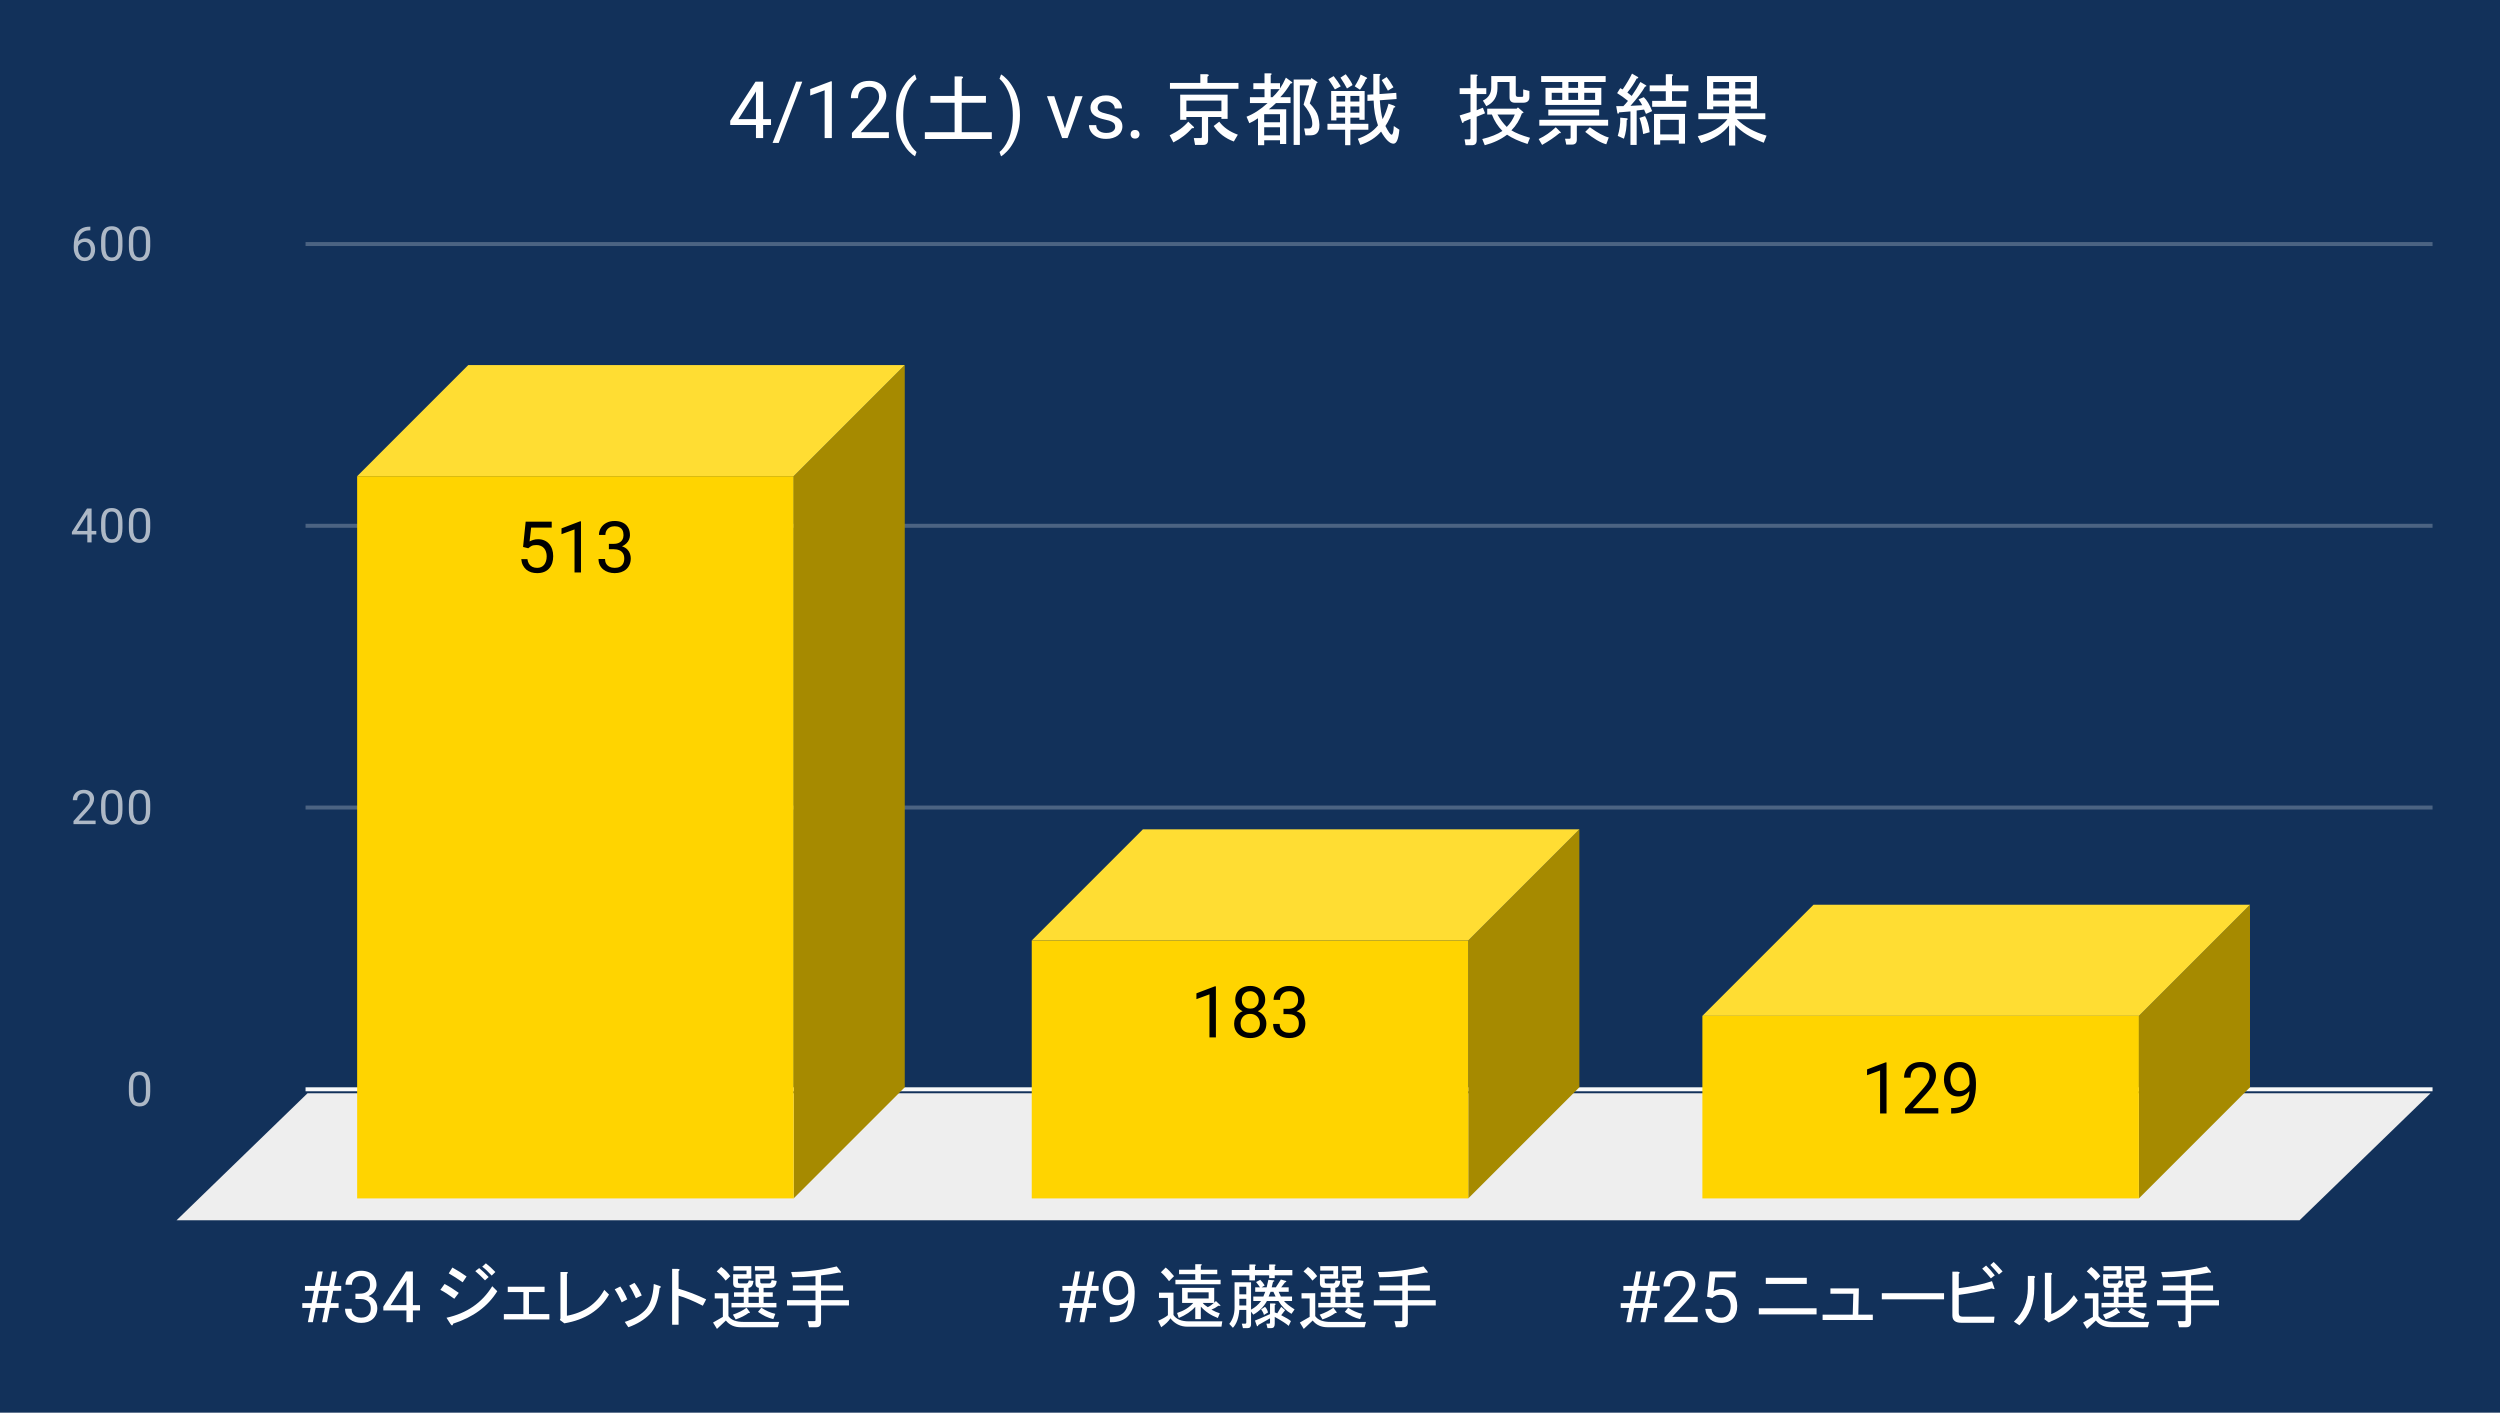
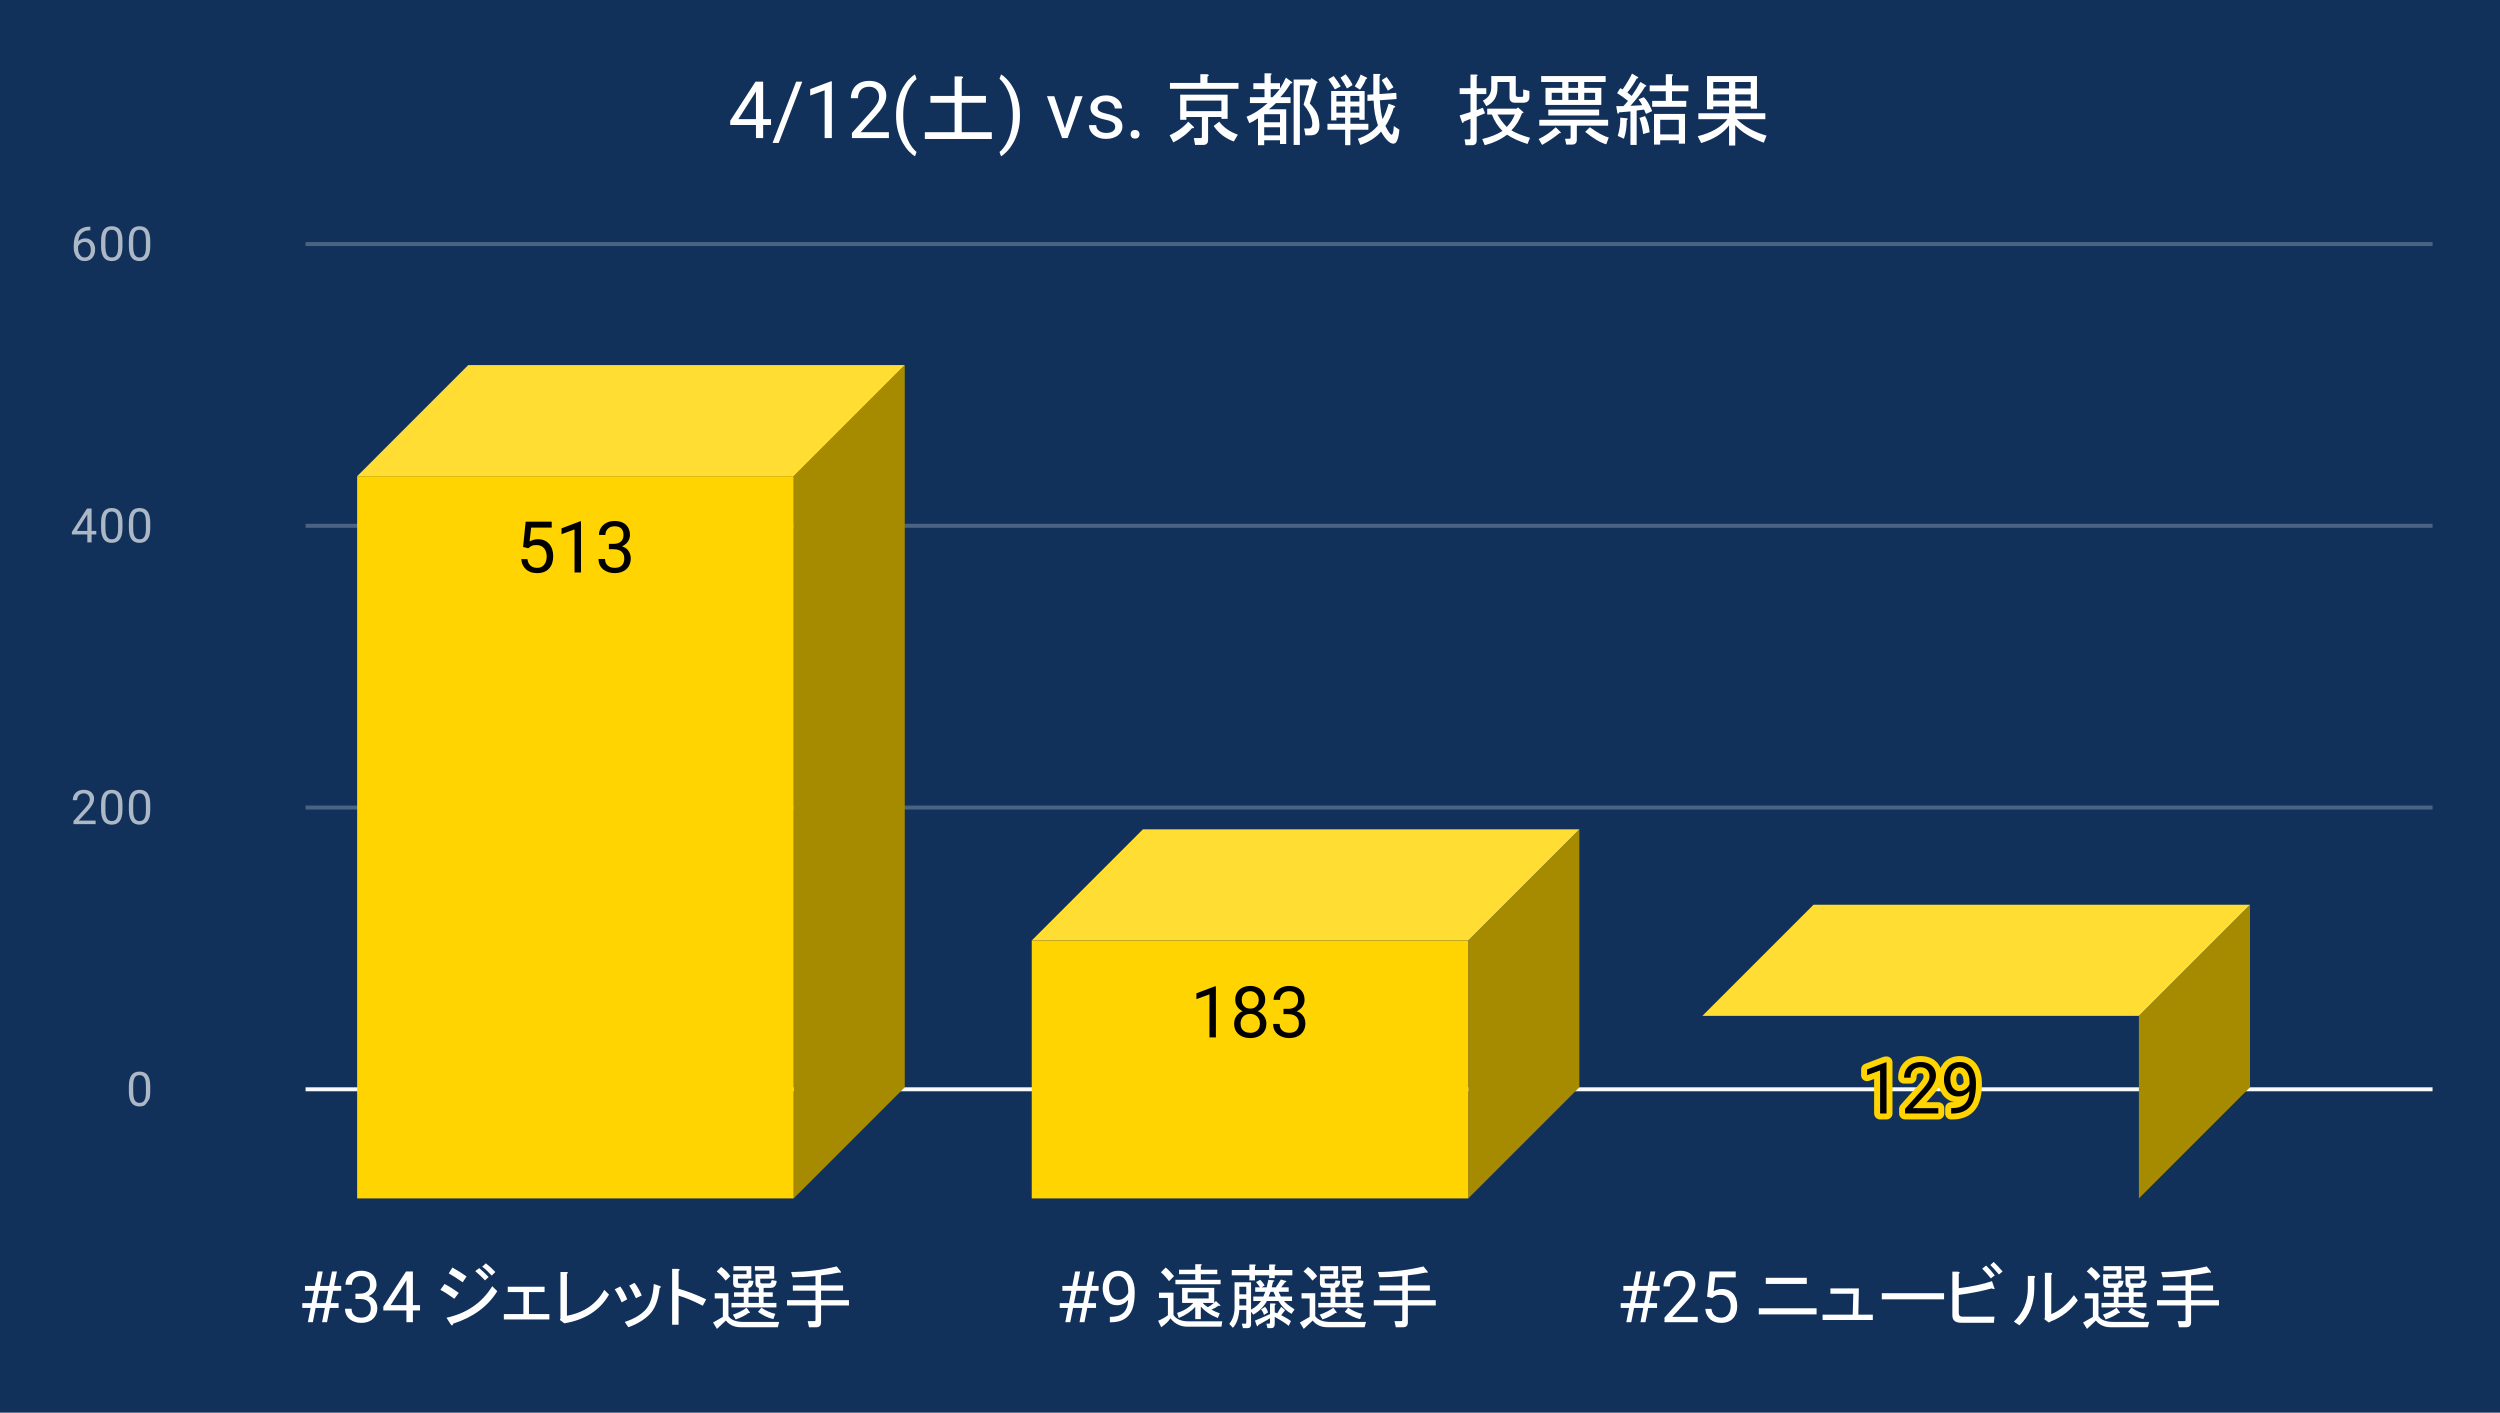
<svg xmlns="http://www.w3.org/2000/svg" version="1.1" viewBox="0.0 0.0 630.0 356.0" fill="none" stroke="none" stroke-linecap="square" stroke-miterlimit="10" width="630" height="356">
  <path fill="#12315a" d="M0 0L630.0 0L630.0 356.0L0 356.0L0 0Z" fill-rule="nonzero" />
  <path stroke="#f8f9fa" stroke-width="1.0" stroke-linecap="butt" d="M77.5 274.5L612.5 274.5" fill-rule="nonzero" />
-   <path fill="#eeeeee" d="M44.5 307.5L77.5 275.5L612.5 275.5L579.5 307.5Z" fill-rule="nonzero" />
  <path stroke="#4b6382" stroke-width="1.0" stroke-linecap="butt" d="M77.5 203.5L612.5 203.5" fill-rule="nonzero" />
  <path stroke="#4b6382" stroke-width="1.0" stroke-linecap="butt" d="M77.5 132.5L612.5 132.5" fill-rule="nonzero" />
  <path stroke="#4b6382" stroke-width="1.0" stroke-linecap="butt" d="M77.5 61.5L612.5 61.5" fill-rule="nonzero" />
  <clipPath id="id_0">
    <path d="M44.8 61.167L612.2 61.167L612.2 307.2L44.8 307.2L44.8 61.167Z" clip-rule="nonzero" />
  </clipPath>
  <path fill="#a68a00" clip-path="url(#id_0)" d="M228.0 92.0L228.0 274.0L200.0 302.0L200.0 120.0Z" fill-rule="nonzero" />
  <path fill="#ffdd33" clip-path="url(#id_0)" d="M200.0 120.0L90.0 120.0L118.0 92.0L228.0 92.0Z" fill-rule="nonzero" />
  <path stroke="#000000" stroke-width="2.0" stroke-linecap="butt" stroke-opacity="0.0" clip-path="url(#id_0)" d="M200.0 302.0L90.0 302.0L90.0 120.0L200.0 120.0Z" fill-rule="nonzero" />
  <path fill="#ffd400" clip-path="url(#id_0)" d="M200.0 302.0L90.0 302.0L90.0 120.0L200.0 120.0Z" fill-rule="nonzero" />
  <path fill="#a68a00" clip-path="url(#id_0)" d="M398.0 209.0L398.0 274.0L370.0 302.0L370.0 237.0Z" fill-rule="nonzero" />
  <path fill="#ffdd33" clip-path="url(#id_0)" d="M370.0 237.0L260.0 237.0L288.0 209.0L398.0 209.0Z" fill-rule="nonzero" />
  <path stroke="#000000" stroke-width="2.0" stroke-linecap="butt" stroke-opacity="0.0" clip-path="url(#id_0)" d="M370.0 302.0L260.0 302.0L260.0 237.0L370.0 237.0Z" fill-rule="nonzero" />
  <path fill="#ffd400" clip-path="url(#id_0)" d="M370.0 302.0L260.0 302.0L260.0 237.0L370.0 237.0Z" fill-rule="nonzero" />
  <path fill="#a68a00" clip-path="url(#id_0)" d="M567.0 228.0L567.0 274.0L539.0 302.0L539.0 256.0Z" fill-rule="nonzero" />
  <path fill="#ffdd33" clip-path="url(#id_0)" d="M539.0 256.0L429.0 256.0L457.0 228.0L567.0 228.0Z" fill-rule="nonzero" />
  <path stroke="#000000" stroke-width="2.0" stroke-linecap="butt" stroke-opacity="0.0" clip-path="url(#id_0)" d="M539.0 302.0L429.0 302.0L429.0 256.0L539.0 256.0Z" fill-rule="nonzero" />
-   <path fill="#ffd400" clip-path="url(#id_0)" d="M539.0 302.0L429.0 302.0L429.0 256.0L539.0 256.0Z" fill-rule="nonzero" />
  <path stroke="#ffd400" stroke-width="3.0" stroke-linejoin="round" stroke-linecap="round" d="M133.125 138.163L131.812 137.835L132.469 131.46L139.031 131.46L139.031 132.96L133.844 132.96L133.453 136.444Q133.812 136.241 134.344 136.069Q134.891 135.881 135.594 135.881Q136.484 135.881 137.188 136.194Q137.891 136.491 138.375 137.053Q138.875 137.616 139.141 138.413Q139.406 139.21 139.406 140.178Q139.406 141.1 139.156 141.881Q138.906 142.647 138.406 143.225Q137.906 143.803 137.141 144.116Q136.375 144.428 135.359 144.428Q134.578 144.428 133.891 144.225Q133.203 144.006 132.656 143.569Q132.125 143.116 131.781 142.46Q131.438 141.788 131.359 140.897L132.906 140.897Q133.0 141.616 133.312 142.116Q133.641 142.6 134.156 142.85Q134.672 143.1 135.359 143.1Q135.938 143.1 136.375 142.897Q136.828 142.694 137.125 142.319Q137.438 141.928 137.594 141.397Q137.766 140.866 137.766 140.194Q137.766 139.585 137.594 139.069Q137.438 138.553 137.109 138.163Q136.781 137.772 136.297 137.569Q135.828 137.35 135.219 137.35Q134.391 137.35 133.969 137.569Q133.562 137.788 133.125 138.163ZM146.406 131.381L146.406 144.256L144.781 144.256L144.781 133.413L141.5 134.616L141.5 133.147L146.156 131.381L146.406 131.381ZM153.438 137.053L154.594 137.053Q155.453 137.053 156.0 136.772Q156.562 136.491 156.844 135.991Q157.125 135.491 157.125 134.866Q157.125 134.131 156.875 133.631Q156.625 133.131 156.125 132.881Q155.641 132.616 154.891 132.616Q154.203 132.616 153.672 132.897Q153.156 133.163 152.859 133.663Q152.562 134.147 152.562 134.803L150.938 134.803Q150.938 133.835 151.422 133.038Q151.922 132.225 152.812 131.756Q153.703 131.288 154.891 131.288Q156.047 131.288 156.906 131.694Q157.781 132.1 158.266 132.913Q158.75 133.71 158.75 134.897Q158.75 135.381 158.531 135.944Q158.312 136.491 157.828 136.96Q157.359 137.428 156.609 137.741Q155.875 138.038 154.828 138.038L153.438 138.038L153.438 137.053ZM153.438 138.397L153.438 137.413L154.828 137.413Q156.047 137.413 156.844 137.71Q157.641 137.991 158.094 138.475Q158.562 138.96 158.75 139.538Q158.953 140.116 158.953 140.694Q158.953 141.585 158.641 142.288Q158.344 142.975 157.797 143.46Q157.25 143.944 156.5 144.194Q155.766 144.428 154.891 144.428Q154.062 144.428 153.328 144.194Q152.594 143.96 152.031 143.506Q151.469 143.053 151.141 142.397Q150.828 141.725 150.828 140.866L152.469 140.866Q152.469 141.538 152.75 142.038Q153.047 142.538 153.594 142.819Q154.156 143.1 154.891 143.1Q155.641 143.1 156.172 142.85Q156.719 142.585 157.016 142.053Q157.312 141.522 157.312 140.725Q157.312 139.928 156.969 139.413Q156.641 138.897 156.031 138.647Q155.422 138.397 154.594 138.397L153.438 138.397Z" fill-rule="nonzero" />
  <path fill="#000000" d="M133.125 138.163L131.812 137.835L132.469 131.46L139.031 131.46L139.031 132.96L133.844 132.96L133.453 136.444Q133.812 136.241 134.344 136.069Q134.891 135.881 135.594 135.881Q136.484 135.881 137.188 136.194Q137.891 136.491 138.375 137.053Q138.875 137.616 139.141 138.413Q139.406 139.21 139.406 140.178Q139.406 141.1 139.156 141.881Q138.906 142.647 138.406 143.225Q137.906 143.803 137.141 144.116Q136.375 144.428 135.359 144.428Q134.578 144.428 133.891 144.225Q133.203 144.006 132.656 143.569Q132.125 143.116 131.781 142.46Q131.438 141.788 131.359 140.897L132.906 140.897Q133.0 141.616 133.312 142.116Q133.641 142.6 134.156 142.85Q134.672 143.1 135.359 143.1Q135.938 143.1 136.375 142.897Q136.828 142.694 137.125 142.319Q137.438 141.928 137.594 141.397Q137.766 140.866 137.766 140.194Q137.766 139.585 137.594 139.069Q137.438 138.553 137.109 138.163Q136.781 137.772 136.297 137.569Q135.828 137.35 135.219 137.35Q134.391 137.35 133.969 137.569Q133.562 137.788 133.125 138.163ZM146.406 131.381L146.406 144.256L144.781 144.256L144.781 133.413L141.5 134.616L141.5 133.147L146.156 131.381L146.406 131.381ZM153.438 137.053L154.594 137.053Q155.453 137.053 156.0 136.772Q156.562 136.491 156.844 135.991Q157.125 135.491 157.125 134.866Q157.125 134.131 156.875 133.631Q156.625 133.131 156.125 132.881Q155.641 132.616 154.891 132.616Q154.203 132.616 153.672 132.897Q153.156 133.163 152.859 133.663Q152.562 134.147 152.562 134.803L150.938 134.803Q150.938 133.835 151.422 133.038Q151.922 132.225 152.812 131.756Q153.703 131.288 154.891 131.288Q156.047 131.288 156.906 131.694Q157.781 132.1 158.266 132.913Q158.75 133.71 158.75 134.897Q158.75 135.381 158.531 135.944Q158.312 136.491 157.828 136.96Q157.359 137.428 156.609 137.741Q155.875 138.038 154.828 138.038L153.438 138.038L153.438 137.053ZM153.438 138.397L153.438 137.413L154.828 137.413Q156.047 137.413 156.844 137.71Q157.641 137.991 158.094 138.475Q158.562 138.96 158.75 139.538Q158.953 140.116 158.953 140.694Q158.953 141.585 158.641 142.288Q158.344 142.975 157.797 143.46Q157.25 143.944 156.5 144.194Q155.766 144.428 154.891 144.428Q154.062 144.428 153.328 144.194Q152.594 143.96 152.031 143.506Q151.469 143.053 151.141 142.397Q150.828 141.725 150.828 140.866L152.469 140.866Q152.469 141.538 152.75 142.038Q153.047 142.538 153.594 142.819Q154.156 143.1 154.891 143.1Q155.641 143.1 156.172 142.85Q156.719 142.585 157.016 142.053Q157.312 141.522 157.312 140.725Q157.312 139.928 156.969 139.413Q156.641 138.897 156.031 138.647Q155.422 138.397 154.594 138.397L153.438 138.397Z" fill-rule="nonzero" />
-   <path stroke="#ffd400" stroke-width="3.0" stroke-linejoin="round" stroke-linecap="round" d="M306.406 248.55L306.406 261.425L304.781 261.425L304.781 250.581L301.5 251.784L301.5 250.315L306.156 248.55L306.406 248.55ZM319.125 257.956Q319.125 259.128 318.578 259.94Q318.047 260.753 317.125 261.175Q316.219 261.597 315.062 261.597Q313.906 261.597 312.984 261.175Q312.062 260.753 311.531 259.94Q311.0 259.128 311.0 257.956Q311.0 257.19 311.281 256.565Q311.578 255.925 312.109 255.456Q312.656 254.972 313.406 254.722Q314.156 254.456 315.047 254.456Q316.219 254.456 317.141 254.909Q318.062 255.362 318.594 256.159Q319.125 256.94 319.125 257.956ZM317.5 257.925Q317.5 257.222 317.188 256.675Q316.875 256.112 316.328 255.815Q315.781 255.503 315.047 255.503Q314.297 255.503 313.75 255.815Q313.219 256.112 312.922 256.675Q312.625 257.222 312.625 257.925Q312.625 258.659 312.906 259.19Q313.203 259.706 313.75 259.987Q314.312 260.269 315.062 260.269Q315.812 260.269 316.359 259.987Q316.906 259.706 317.203 259.19Q317.5 258.659 317.5 257.925ZM318.828 251.956Q318.828 252.894 318.328 253.644Q317.844 254.378 316.984 254.815Q316.141 255.253 315.062 255.253Q313.969 255.253 313.109 254.815Q312.25 254.378 311.766 253.644Q311.281 252.894 311.281 251.956Q311.281 250.847 311.766 250.065Q312.266 249.284 313.109 248.878Q313.969 248.456 315.047 248.456Q316.156 248.456 317.0 248.878Q317.859 249.284 318.344 250.065Q318.828 250.847 318.828 251.956ZM317.203 251.987Q317.203 251.347 316.922 250.862Q316.656 250.362 316.172 250.081Q315.703 249.784 315.047 249.784Q314.406 249.784 313.922 250.065Q313.453 250.331 313.188 250.831Q312.922 251.315 312.922 251.987Q312.922 252.644 313.188 253.144Q313.453 253.628 313.938 253.909Q314.422 254.175 315.062 254.175Q315.703 254.175 316.172 253.909Q316.656 253.628 316.922 253.144Q317.203 252.644 317.203 251.987ZM323.438 254.222L324.594 254.222Q325.453 254.222 326.0 253.94Q326.562 253.659 326.844 253.159Q327.125 252.659 327.125 252.034Q327.125 251.3 326.875 250.8Q326.625 250.3 326.125 250.05Q325.641 249.784 324.891 249.784Q324.203 249.784 323.672 250.065Q323.156 250.331 322.859 250.831Q322.562 251.315 322.562 251.972L320.938 251.972Q320.938 251.003 321.422 250.206Q321.922 249.394 322.812 248.925Q323.703 248.456 324.891 248.456Q326.047 248.456 326.906 248.862Q327.781 249.269 328.266 250.081Q328.75 250.878 328.75 252.065Q328.75 252.55 328.531 253.112Q328.312 253.659 327.828 254.128Q327.359 254.597 326.609 254.909Q325.875 255.206 324.828 255.206L323.438 255.206L323.438 254.222ZM323.438 255.565L323.438 254.581L324.828 254.581Q326.047 254.581 326.844 254.878Q327.641 255.159 328.094 255.644Q328.562 256.128 328.75 256.706Q328.953 257.284 328.953 257.862Q328.953 258.753 328.641 259.456Q328.344 260.144 327.797 260.628Q327.25 261.112 326.5 261.362Q325.766 261.597 324.891 261.597Q324.062 261.597 323.328 261.362Q322.594 261.128 322.031 260.675Q321.469 260.222 321.141 259.565Q320.828 258.894 320.828 258.034L322.469 258.034Q322.469 258.706 322.75 259.206Q323.047 259.706 323.594 259.987Q324.156 260.269 324.891 260.269Q325.641 260.269 326.172 260.019Q326.719 259.753 327.016 259.222Q327.312 258.69 327.312 257.894Q327.312 257.097 326.969 256.581Q326.641 256.065 326.031 255.815Q325.422 255.565 324.594 255.565L323.438 255.565Z" fill-rule="nonzero" />
  <path fill="#000000" d="M306.406 248.55L306.406 261.425L304.781 261.425L304.781 250.581L301.5 251.784L301.5 250.315L306.156 248.55L306.406 248.55ZM319.125 257.956Q319.125 259.128 318.578 259.94Q318.047 260.753 317.125 261.175Q316.219 261.597 315.062 261.597Q313.906 261.597 312.984 261.175Q312.062 260.753 311.531 259.94Q311.0 259.128 311.0 257.956Q311.0 257.19 311.281 256.565Q311.578 255.925 312.109 255.456Q312.656 254.972 313.406 254.722Q314.156 254.456 315.047 254.456Q316.219 254.456 317.141 254.909Q318.062 255.362 318.594 256.159Q319.125 256.94 319.125 257.956ZM317.5 257.925Q317.5 257.222 317.188 256.675Q316.875 256.112 316.328 255.815Q315.781 255.503 315.047 255.503Q314.297 255.503 313.75 255.815Q313.219 256.112 312.922 256.675Q312.625 257.222 312.625 257.925Q312.625 258.659 312.906 259.19Q313.203 259.706 313.75 259.987Q314.312 260.269 315.062 260.269Q315.812 260.269 316.359 259.987Q316.906 259.706 317.203 259.19Q317.5 258.659 317.5 257.925ZM318.828 251.956Q318.828 252.894 318.328 253.644Q317.844 254.378 316.984 254.815Q316.141 255.253 315.062 255.253Q313.969 255.253 313.109 254.815Q312.25 254.378 311.766 253.644Q311.281 252.894 311.281 251.956Q311.281 250.847 311.766 250.065Q312.266 249.284 313.109 248.878Q313.969 248.456 315.047 248.456Q316.156 248.456 317.0 248.878Q317.859 249.284 318.344 250.065Q318.828 250.847 318.828 251.956ZM317.203 251.987Q317.203 251.347 316.922 250.862Q316.656 250.362 316.172 250.081Q315.703 249.784 315.047 249.784Q314.406 249.784 313.922 250.065Q313.453 250.331 313.188 250.831Q312.922 251.315 312.922 251.987Q312.922 252.644 313.188 253.144Q313.453 253.628 313.938 253.909Q314.422 254.175 315.062 254.175Q315.703 254.175 316.172 253.909Q316.656 253.628 316.922 253.144Q317.203 252.644 317.203 251.987ZM323.438 254.222L324.594 254.222Q325.453 254.222 326.0 253.94Q326.562 253.659 326.844 253.159Q327.125 252.659 327.125 252.034Q327.125 251.3 326.875 250.8Q326.625 250.3 326.125 250.05Q325.641 249.784 324.891 249.784Q324.203 249.784 323.672 250.065Q323.156 250.331 322.859 250.831Q322.562 251.315 322.562 251.972L320.938 251.972Q320.938 251.003 321.422 250.206Q321.922 249.394 322.812 248.925Q323.703 248.456 324.891 248.456Q326.047 248.456 326.906 248.862Q327.781 249.269 328.266 250.081Q328.75 250.878 328.75 252.065Q328.75 252.55 328.531 253.112Q328.312 253.659 327.828 254.128Q327.359 254.597 326.609 254.909Q325.875 255.206 324.828 255.206L323.438 255.206L323.438 254.222ZM323.438 255.565L323.438 254.581L324.828 254.581Q326.047 254.581 326.844 254.878Q327.641 255.159 328.094 255.644Q328.562 256.128 328.75 256.706Q328.953 257.284 328.953 257.862Q328.953 258.753 328.641 259.456Q328.344 260.144 327.797 260.628Q327.25 261.112 326.5 261.362Q325.766 261.597 324.891 261.597Q324.062 261.597 323.328 261.362Q322.594 261.128 322.031 260.675Q321.469 260.222 321.141 259.565Q320.828 258.894 320.828 258.034L322.469 258.034Q322.469 258.706 322.75 259.206Q323.047 259.706 323.594 259.987Q324.156 260.269 324.891 260.269Q325.641 260.269 326.172 260.019Q326.719 259.753 327.016 259.222Q327.312 258.69 327.312 257.894Q327.312 257.097 326.969 256.581Q326.641 256.065 326.031 255.815Q325.422 255.565 324.594 255.565L323.438 255.565Z" fill-rule="nonzero" />
  <path stroke="#ffd400" stroke-width="3.0" stroke-linejoin="round" stroke-linecap="round" d="M475.406 267.723L475.406 280.598L473.781 280.598L473.781 269.754L470.5 270.957L470.5 269.488L475.156 267.723L475.406 267.723ZM488.453 279.254L488.453 280.598L480.078 280.598L480.078 279.426L484.266 274.754Q485.031 273.895 485.453 273.301Q485.891 272.692 486.062 272.223Q486.234 271.738 486.234 271.238Q486.234 270.598 485.969 270.098Q485.719 269.582 485.219 269.27Q484.719 268.957 484.0 268.957Q483.156 268.957 482.578 269.285Q482.016 269.613 481.734 270.207Q481.453 270.801 481.453 271.567L479.828 271.567Q479.828 270.488 480.297 269.598Q480.781 268.692 481.703 268.16Q482.641 267.629 484.0 267.629Q485.219 267.629 486.078 268.051Q486.938 268.473 487.391 269.254Q487.859 270.02 487.859 271.051Q487.859 271.613 487.672 272.192Q487.484 272.754 487.156 273.332Q486.828 273.895 486.391 274.457Q485.953 275.004 485.453 275.551L482.031 279.254L488.453 279.254ZM491.688 279.238L491.844 279.238Q493.25 279.238 494.125 278.848Q495.016 278.442 495.484 277.785Q495.969 277.113 496.141 276.27Q496.312 275.426 496.312 274.535L496.312 272.582Q496.312 271.707 496.109 271.035Q495.922 270.363 495.562 269.91Q495.219 269.442 494.781 269.207Q494.344 268.973 493.859 268.973Q493.297 268.973 492.844 269.192Q492.406 269.41 492.094 269.817Q491.797 270.223 491.641 270.77Q491.484 271.317 491.484 271.957Q491.484 272.535 491.625 273.067Q491.766 273.598 492.047 274.035Q492.344 274.457 492.766 274.707Q493.203 274.957 493.797 274.957Q494.344 274.957 494.812 274.754Q495.297 274.535 495.672 274.16Q496.047 273.785 496.266 273.317Q496.5 272.832 496.531 272.317L497.312 272.317Q497.312 273.051 497.016 273.754Q496.734 274.457 496.219 275.051Q495.719 275.629 495.031 275.973Q494.344 276.317 493.531 276.317Q492.594 276.317 491.891 275.957Q491.203 275.582 490.75 274.973Q490.312 274.348 490.094 273.598Q489.875 272.832 489.875 272.051Q489.875 271.129 490.125 270.332Q490.391 269.535 490.891 268.926Q491.391 268.317 492.125 267.973Q492.875 267.629 493.859 267.629Q494.953 267.629 495.719 268.067Q496.5 268.504 496.984 269.238Q497.469 269.973 497.703 270.91Q497.938 271.832 497.938 272.801L497.938 273.395Q497.938 274.379 497.797 275.41Q497.672 276.426 497.312 277.363Q496.969 278.301 496.281 279.035Q495.609 279.77 494.516 280.192Q493.438 280.613 491.844 280.613L491.688 280.613L491.688 279.238Z" fill-rule="nonzero" />
  <path fill="#000000" d="M475.406 267.723L475.406 280.598L473.781 280.598L473.781 269.754L470.5 270.957L470.5 269.488L475.156 267.723L475.406 267.723ZM488.453 279.254L488.453 280.598L480.078 280.598L480.078 279.426L484.266 274.754Q485.031 273.895 485.453 273.301Q485.891 272.692 486.062 272.223Q486.234 271.738 486.234 271.238Q486.234 270.598 485.969 270.098Q485.719 269.582 485.219 269.27Q484.719 268.957 484.0 268.957Q483.156 268.957 482.578 269.285Q482.016 269.613 481.734 270.207Q481.453 270.801 481.453 271.567L479.828 271.567Q479.828 270.488 480.297 269.598Q480.781 268.692 481.703 268.16Q482.641 267.629 484.0 267.629Q485.219 267.629 486.078 268.051Q486.938 268.473 487.391 269.254Q487.859 270.02 487.859 271.051Q487.859 271.613 487.672 272.192Q487.484 272.754 487.156 273.332Q486.828 273.895 486.391 274.457Q485.953 275.004 485.453 275.551L482.031 279.254L488.453 279.254ZM491.688 279.238L491.844 279.238Q493.25 279.238 494.125 278.848Q495.016 278.442 495.484 277.785Q495.969 277.113 496.141 276.27Q496.312 275.426 496.312 274.535L496.312 272.582Q496.312 271.707 496.109 271.035Q495.922 270.363 495.562 269.91Q495.219 269.442 494.781 269.207Q494.344 268.973 493.859 268.973Q493.297 268.973 492.844 269.192Q492.406 269.41 492.094 269.817Q491.797 270.223 491.641 270.77Q491.484 271.317 491.484 271.957Q491.484 272.535 491.625 273.067Q491.766 273.598 492.047 274.035Q492.344 274.457 492.766 274.707Q493.203 274.957 493.797 274.957Q494.344 274.957 494.812 274.754Q495.297 274.535 495.672 274.16Q496.047 273.785 496.266 273.317Q496.5 272.832 496.531 272.317L497.312 272.317Q497.312 273.051 497.016 273.754Q496.734 274.457 496.219 275.051Q495.719 275.629 495.031 275.973Q494.344 276.317 493.531 276.317Q492.594 276.317 491.891 275.957Q491.203 275.582 490.75 274.973Q490.312 274.348 490.094 273.598Q489.875 272.832 489.875 272.051Q489.875 271.129 490.125 270.332Q490.391 269.535 490.891 268.926Q491.391 268.317 492.125 267.973Q492.875 267.629 493.859 267.629Q494.953 267.629 495.719 268.067Q496.5 268.504 496.984 269.238Q497.469 269.973 497.703 270.91Q497.938 271.832 497.938 272.801L497.938 273.395Q497.938 274.379 497.797 275.41Q497.672 276.426 497.312 277.363Q496.969 278.301 496.281 279.035Q495.609 279.77 494.516 280.192Q493.438 280.613 491.844 280.613L491.688 280.613L491.688 279.238Z" fill-rule="nonzero" />
-   <path fill="#adb8c6" d="M37.862 273.747L37.862 275.059Q37.862 276.106 37.675 276.825Q37.487 277.544 37.128 277.981Q36.784 278.419 36.284 278.622Q35.8 278.825 35.175 278.825Q34.691 278.825 34.269 278.7Q33.847 278.575 33.519 278.309Q33.191 278.028 32.956 277.591Q32.722 277.153 32.597 276.528Q32.472 275.887 32.472 275.059L32.472 273.747Q32.472 272.7 32.659 271.997Q32.862 271.294 33.206 270.856Q33.566 270.419 34.05 270.231Q34.55 270.044 35.159 270.044Q35.659 270.044 36.081 270.169Q36.503 270.294 36.831 270.559Q37.159 270.809 37.378 271.247Q37.612 271.669 37.737 272.294Q37.862 272.919 37.862 273.747ZM36.769 275.231L36.769 273.575Q36.769 272.997 36.706 272.559Q36.644 272.122 36.503 271.809Q36.378 271.497 36.175 271.309Q35.987 271.122 35.737 271.028Q35.487 270.934 35.159 270.934Q34.784 270.934 34.472 271.075Q34.175 271.216 33.972 271.528Q33.769 271.841 33.659 272.356Q33.566 272.856 33.566 273.575L33.566 275.231Q33.566 275.809 33.628 276.247Q33.706 276.684 33.831 277.012Q33.972 277.325 34.159 277.528Q34.362 277.731 34.612 277.825Q34.862 277.919 35.175 277.919Q35.581 277.919 35.878 277.778Q36.175 277.622 36.378 277.294Q36.581 276.966 36.675 276.466Q36.769 275.95 36.769 275.231Z" fill-rule="nonzero" />
+   <path fill="#adb8c6" d="M37.862 273.747L37.862 275.059Q37.862 276.106 37.675 276.825Q36.784 278.419 36.284 278.622Q35.8 278.825 35.175 278.825Q34.691 278.825 34.269 278.7Q33.847 278.575 33.519 278.309Q33.191 278.028 32.956 277.591Q32.722 277.153 32.597 276.528Q32.472 275.887 32.472 275.059L32.472 273.747Q32.472 272.7 32.659 271.997Q32.862 271.294 33.206 270.856Q33.566 270.419 34.05 270.231Q34.55 270.044 35.159 270.044Q35.659 270.044 36.081 270.169Q36.503 270.294 36.831 270.559Q37.159 270.809 37.378 271.247Q37.612 271.669 37.737 272.294Q37.862 272.919 37.862 273.747ZM36.769 275.231L36.769 273.575Q36.769 272.997 36.706 272.559Q36.644 272.122 36.503 271.809Q36.378 271.497 36.175 271.309Q35.987 271.122 35.737 271.028Q35.487 270.934 35.159 270.934Q34.784 270.934 34.472 271.075Q34.175 271.216 33.972 271.528Q33.769 271.841 33.659 272.356Q33.566 272.856 33.566 273.575L33.566 275.231Q33.566 275.809 33.628 276.247Q33.706 276.684 33.831 277.012Q33.972 277.325 34.159 277.528Q34.362 277.731 34.612 277.825Q34.862 277.919 35.175 277.919Q35.581 277.919 35.878 277.778Q36.175 277.622 36.378 277.294Q36.581 276.966 36.675 276.466Q36.769 275.95 36.769 275.231Z" fill-rule="nonzero" />
  <path fill="#adb8c6" d="M24.097 206.798L24.097 207.689L18.519 207.689L18.519 206.908L21.316 203.798Q21.831 203.22 22.113 202.83Q22.394 202.423 22.503 202.111Q22.628 201.783 22.628 201.455Q22.628 201.033 22.456 200.689Q22.284 200.345 21.941 200.142Q21.613 199.923 21.128 199.923Q20.566 199.923 20.191 200.158Q19.816 200.376 19.628 200.767Q19.441 201.158 19.441 201.658L18.347 201.658Q18.347 200.939 18.659 200.345Q18.988 199.751 19.597 199.392Q20.222 199.033 21.128 199.033Q21.941 199.033 22.519 199.33Q23.097 199.611 23.394 200.126Q23.706 200.626 23.706 201.314Q23.706 201.689 23.581 202.08Q23.456 202.455 23.238 202.845Q23.019 203.22 22.722 203.595Q22.441 203.955 22.113 204.314L19.816 206.798L24.097 206.798ZM30.863 202.736L30.863 204.048Q30.863 205.095 30.675 205.814Q30.488 206.533 30.128 206.97Q29.784 207.408 29.284 207.611Q28.8 207.814 28.175 207.814Q27.691 207.814 27.269 207.689Q26.847 207.564 26.519 207.298Q26.191 207.017 25.956 206.58Q25.722 206.142 25.597 205.517Q25.472 204.876 25.472 204.048L25.472 202.736Q25.472 201.689 25.659 200.986Q25.863 200.283 26.206 199.845Q26.566 199.408 27.05 199.22Q27.55 199.033 28.159 199.033Q28.659 199.033 29.081 199.158Q29.503 199.283 29.831 199.548Q30.159 199.798 30.378 200.236Q30.613 200.658 30.738 201.283Q30.863 201.908 30.863 202.736ZM29.769 204.22L29.769 202.564Q29.769 201.986 29.706 201.548Q29.644 201.111 29.503 200.798Q29.378 200.486 29.175 200.298Q28.988 200.111 28.738 200.017Q28.488 199.923 28.159 199.923Q27.784 199.923 27.472 200.064Q27.175 200.205 26.972 200.517Q26.769 200.83 26.659 201.345Q26.566 201.845 26.566 202.564L26.566 204.22Q26.566 204.798 26.628 205.236Q26.706 205.673 26.831 206.001Q26.972 206.314 27.159 206.517Q27.363 206.72 27.613 206.814Q27.863 206.908 28.175 206.908Q28.581 206.908 28.878 206.767Q29.175 206.611 29.378 206.283Q29.581 205.955 29.675 205.455Q29.769 204.939 29.769 204.22ZM37.862 202.736L37.862 204.048Q37.862 205.095 37.675 205.814Q37.487 206.533 37.128 206.97Q36.784 207.408 36.284 207.611Q35.8 207.814 35.175 207.814Q34.691 207.814 34.269 207.689Q33.847 207.564 33.519 207.298Q33.191 207.017 32.956 206.58Q32.722 206.142 32.597 205.517Q32.472 204.876 32.472 204.048L32.472 202.736Q32.472 201.689 32.659 200.986Q32.862 200.283 33.206 199.845Q33.566 199.408 34.05 199.22Q34.55 199.033 35.159 199.033Q35.659 199.033 36.081 199.158Q36.503 199.283 36.831 199.548Q37.159 199.798 37.378 200.236Q37.612 200.658 37.737 201.283Q37.862 201.908 37.862 202.736ZM36.769 204.22L36.769 202.564Q36.769 201.986 36.706 201.548Q36.644 201.111 36.503 200.798Q36.378 200.486 36.175 200.298Q35.987 200.111 35.737 200.017Q35.487 199.923 35.159 199.923Q34.784 199.923 34.472 200.064Q34.175 200.205 33.972 200.517Q33.769 200.83 33.659 201.345Q33.566 201.845 33.566 202.564L33.566 204.22Q33.566 204.798 33.628 205.236Q33.706 205.673 33.831 206.001Q33.972 206.314 34.159 206.517Q34.362 206.72 34.612 206.814Q34.862 206.908 35.175 206.908Q35.581 206.908 35.878 206.767Q36.175 206.611 36.378 206.283Q36.581 205.955 36.675 205.455Q36.769 204.939 36.769 204.22Z" fill-rule="nonzero" />
  <path fill="#adb8c6" d="M24.269 133.803L24.269 134.693L18.113 134.693L18.113 134.053L21.925 128.147L22.816 128.147L21.863 129.85L19.347 133.803L24.269 133.803ZM23.081 128.147L23.081 136.678L22.003 136.678L22.003 128.147L23.081 128.147ZM30.863 131.725L30.863 133.037Q30.863 134.084 30.675 134.803Q30.488 135.522 30.128 135.959Q29.784 136.397 29.284 136.6Q28.8 136.803 28.175 136.803Q27.691 136.803 27.269 136.678Q26.847 136.553 26.519 136.287Q26.191 136.006 25.956 135.568Q25.722 135.131 25.597 134.506Q25.472 133.865 25.472 133.037L25.472 131.725Q25.472 130.678 25.659 129.975Q25.863 129.272 26.206 128.834Q26.566 128.397 27.05 128.209Q27.55 128.022 28.159 128.022Q28.659 128.022 29.081 128.147Q29.503 128.272 29.831 128.537Q30.159 128.787 30.378 129.225Q30.613 129.647 30.738 130.272Q30.863 130.897 30.863 131.725ZM29.769 133.209L29.769 131.553Q29.769 130.975 29.706 130.537Q29.644 130.1 29.503 129.787Q29.378 129.475 29.175 129.287Q28.988 129.1 28.738 129.006Q28.488 128.912 28.159 128.912Q27.784 128.912 27.472 129.053Q27.175 129.193 26.972 129.506Q26.769 129.818 26.659 130.334Q26.566 130.834 26.566 131.553L26.566 133.209Q26.566 133.787 26.628 134.225Q26.706 134.662 26.831 134.99Q26.972 135.303 27.159 135.506Q27.363 135.709 27.613 135.803Q27.863 135.897 28.175 135.897Q28.581 135.897 28.878 135.756Q29.175 135.6 29.378 135.272Q29.581 134.943 29.675 134.443Q29.769 133.928 29.769 133.209ZM37.862 131.725L37.862 133.037Q37.862 134.084 37.675 134.803Q37.487 135.522 37.128 135.959Q36.784 136.397 36.284 136.6Q35.8 136.803 35.175 136.803Q34.691 136.803 34.269 136.678Q33.847 136.553 33.519 136.287Q33.191 136.006 32.956 135.568Q32.722 135.131 32.597 134.506Q32.472 133.865 32.472 133.037L32.472 131.725Q32.472 130.678 32.659 129.975Q32.862 129.272 33.206 128.834Q33.566 128.397 34.05 128.209Q34.55 128.022 35.159 128.022Q35.659 128.022 36.081 128.147Q36.503 128.272 36.831 128.537Q37.159 128.787 37.378 129.225Q37.612 129.647 37.737 130.272Q37.862 130.897 37.862 131.725ZM36.769 133.209L36.769 131.553Q36.769 130.975 36.706 130.537Q36.644 130.1 36.503 129.787Q36.378 129.475 36.175 129.287Q35.987 129.1 35.737 129.006Q35.487 128.912 35.159 128.912Q34.784 128.912 34.472 129.053Q34.175 129.193 33.972 129.506Q33.769 129.818 33.659 130.334Q33.566 130.834 33.566 131.553L33.566 133.209Q33.566 133.787 33.628 134.225Q33.706 134.662 33.831 134.99Q33.972 135.303 34.159 135.506Q34.362 135.709 34.612 135.803Q34.862 135.897 35.175 135.897Q35.581 135.897 35.878 135.756Q36.175 135.6 36.378 135.272Q36.581 134.943 36.675 134.443Q36.769 133.928 36.769 133.209Z" fill-rule="nonzero" />
  <path fill="#adb8c6" d="M22.675 57.12L22.769 57.12L22.769 58.042L22.675 58.042Q21.816 58.042 21.222 58.323Q20.644 58.604 20.3 59.073Q19.972 59.526 19.816 60.12Q19.675 60.698 19.675 61.292L19.675 62.542Q19.675 63.104 19.8 63.542Q19.941 63.979 20.175 64.292Q20.409 64.589 20.706 64.745Q21.003 64.885 21.316 64.885Q21.691 64.885 21.988 64.745Q22.284 64.604 22.488 64.339Q22.691 64.073 22.784 63.729Q22.894 63.37 22.894 62.932Q22.894 62.557 22.8 62.198Q22.706 61.839 22.519 61.573Q22.331 61.292 22.034 61.135Q21.738 60.964 21.347 60.964Q20.894 60.964 20.503 61.182Q20.113 61.401 19.863 61.76Q19.613 62.12 19.581 62.526L19.003 62.526Q19.097 61.87 19.316 61.401Q19.534 60.932 19.878 60.635Q20.222 60.339 20.628 60.214Q21.05 60.073 21.519 60.073Q22.159 60.073 22.613 60.323Q23.081 60.557 23.378 60.964Q23.691 61.354 23.831 61.854Q23.972 62.354 23.972 62.885Q23.972 63.479 23.8 64.01Q23.628 64.542 23.284 64.948Q22.956 65.339 22.456 65.573Q21.972 65.792 21.316 65.792Q20.628 65.792 20.113 65.51Q19.597 65.214 19.253 64.745Q18.925 64.26 18.753 63.682Q18.581 63.104 18.581 62.51L18.581 61.995Q18.581 61.089 18.753 60.229Q18.941 59.354 19.394 58.651Q19.847 57.948 20.644 57.542Q21.441 57.12 22.675 57.12ZM30.863 60.714L30.863 62.026Q30.863 63.073 30.675 63.792Q30.488 64.51 30.128 64.948Q29.784 65.385 29.284 65.589Q28.8 65.792 28.175 65.792Q27.691 65.792 27.269 65.667Q26.847 65.542 26.519 65.276Q26.191 64.995 25.956 64.557Q25.722 64.12 25.597 63.495Q25.472 62.854 25.472 62.026L25.472 60.714Q25.472 59.667 25.659 58.964Q25.863 58.26 26.206 57.823Q26.566 57.385 27.05 57.198Q27.55 57.01 28.159 57.01Q28.659 57.01 29.081 57.135Q29.503 57.26 29.831 57.526Q30.159 57.776 30.378 58.214Q30.613 58.635 30.738 59.26Q30.863 59.885 30.863 60.714ZM29.769 62.198L29.769 60.542Q29.769 59.964 29.706 59.526Q29.644 59.089 29.503 58.776Q29.378 58.464 29.175 58.276Q28.988 58.089 28.738 57.995Q28.488 57.901 28.159 57.901Q27.784 57.901 27.472 58.042Q27.175 58.182 26.972 58.495Q26.769 58.807 26.659 59.323Q26.566 59.823 26.566 60.542L26.566 62.198Q26.566 62.776 26.628 63.214Q26.706 63.651 26.831 63.979Q26.972 64.292 27.159 64.495Q27.363 64.698 27.613 64.792Q27.863 64.885 28.175 64.885Q28.581 64.885 28.878 64.745Q29.175 64.589 29.378 64.26Q29.581 63.932 29.675 63.432Q29.769 62.917 29.769 62.198ZM37.862 60.714L37.862 62.026Q37.862 63.073 37.675 63.792Q37.487 64.51 37.128 64.948Q36.784 65.385 36.284 65.589Q35.8 65.792 35.175 65.792Q34.691 65.792 34.269 65.667Q33.847 65.542 33.519 65.276Q33.191 64.995 32.956 64.557Q32.722 64.12 32.597 63.495Q32.472 62.854 32.472 62.026L32.472 60.714Q32.472 59.667 32.659 58.964Q32.862 58.26 33.206 57.823Q33.566 57.385 34.05 57.198Q34.55 57.01 35.159 57.01Q35.659 57.01 36.081 57.135Q36.503 57.26 36.831 57.526Q37.159 57.776 37.378 58.214Q37.612 58.635 37.737 59.26Q37.862 59.885 37.862 60.714ZM36.769 62.198L36.769 60.542Q36.769 59.964 36.706 59.526Q36.644 59.089 36.503 58.776Q36.378 58.464 36.175 58.276Q35.987 58.089 35.737 57.995Q35.487 57.901 35.159 57.901Q34.784 57.901 34.472 58.042Q34.175 58.182 33.972 58.495Q33.769 58.807 33.659 59.323Q33.566 59.823 33.566 60.542L33.566 62.198Q33.566 62.776 33.628 63.214Q33.706 63.651 33.831 63.979Q33.972 64.292 34.159 64.495Q34.362 64.698 34.612 64.792Q34.862 64.885 35.175 64.885Q35.581 64.885 35.878 64.745Q36.175 64.589 36.378 64.26Q36.581 63.932 36.675 63.432Q36.769 62.917 36.769 62.198Z" fill-rule="nonzero" />
  <path fill="#ffffff" d="M77.58 333.2L80.064 320.403L81.33 320.403L78.83 333.2L77.58 333.2ZM81.158 333.2L83.658 320.403L84.908 320.403L82.408 333.2L81.158 333.2ZM85.986 325.278L76.846 325.278L76.846 324.059L85.986 324.059L85.986 325.278ZM85.33 329.591L76.174 329.591L76.174 328.387L85.33 328.387L85.33 329.591ZM89.564 325.997L90.721 325.997Q91.58 325.997 92.127 325.716Q92.689 325.434 92.971 324.934Q93.252 324.434 93.252 323.809Q93.252 323.075 93.002 322.575Q92.752 322.075 92.252 321.825Q91.767 321.559 91.017 321.559Q90.33 321.559 89.799 321.841Q89.283 322.106 88.986 322.606Q88.689 323.091 88.689 323.747L87.064 323.747Q87.064 322.778 87.549 321.981Q88.049 321.169 88.939 320.7Q89.83 320.231 91.017 320.231Q92.174 320.231 93.033 320.637Q93.908 321.044 94.392 321.856Q94.877 322.653 94.877 323.841Q94.877 324.325 94.658 324.887Q94.439 325.434 93.955 325.903Q93.486 326.372 92.736 326.684Q92.002 326.981 90.955 326.981L89.564 326.981L89.564 325.997ZM89.564 327.341L89.564 326.356L90.955 326.356Q92.174 326.356 92.971 326.653Q93.767 326.934 94.221 327.419Q94.689 327.903 94.877 328.481Q95.08 329.059 95.08 329.637Q95.08 330.528 94.767 331.231Q94.471 331.919 93.924 332.403Q93.377 332.887 92.627 333.137Q91.892 333.372 91.017 333.372Q90.189 333.372 89.455 333.137Q88.721 332.903 88.158 332.45Q87.596 331.997 87.267 331.341Q86.955 330.669 86.955 329.809L88.596 329.809Q88.596 330.481 88.877 330.981Q89.174 331.481 89.721 331.762Q90.283 332.044 91.017 332.044Q91.767 332.044 92.299 331.794Q92.846 331.528 93.142 330.997Q93.439 330.466 93.439 329.669Q93.439 328.872 93.096 328.356Q92.767 327.841 92.158 327.591Q91.549 327.341 90.721 327.341L89.564 327.341ZM105.846 328.887L105.846 330.231L96.596 330.231L96.596 329.278L102.33 320.403L103.658 320.403L102.221 322.966L98.439 328.887L105.846 328.887ZM104.049 320.403L104.049 333.2L102.424 333.2L102.424 320.403L104.049 320.403Z" fill-rule="nonzero" />
  <path fill="#ffffff" d="M125.314 325.387Q121.736 331.153 114.205 333.559Q114.002 334.403 113.502 333.622L112.517 332.075Q120.189 330.387 124.049 324.122L125.314 325.387ZM114.486 327.294Q112.377 325.747 110.971 325.044L112.033 323.559Q113.783 324.481 115.611 325.809L114.486 327.294ZM116.596 323.137Q114.705 321.809 113.08 320.887L114.002 319.419Q115.892 320.466 117.58 321.669L116.596 323.137ZM122.439 318.356Q123.627 319.278 124.83 320.544L123.908 321.45Q122.642 320.044 121.517 319.2L122.439 318.356ZM120.752 319.559Q121.939 320.544 123.142 321.809L122.221 322.653Q121.033 321.387 119.767 320.325L120.752 319.559ZM133.299 325.606L133.299 331.153L138.439 331.153L138.439 332.497L126.971 332.497L126.971 331.153L131.892 331.153L131.892 325.606L127.955 325.606L127.955 324.262L137.236 324.262L137.236 325.606L133.299 325.606ZM142.861 331.575Q149.33 330.387 152.283 325.044L153.471 326.231Q150.096 332.137 142.221 333.481L141.096 332.637L141.236 332.216L141.236 320.544L142.783 320.544Q143.424 320.606 142.861 321.028L142.861 331.575ZM166.221 324.622Q165.736 329.184 163.689 331.231Q161.658 333.278 158.346 334.466L157.439 333.122Q160.674 332.075 162.502 330.247Q164.471 328.278 164.752 323.559L166.221 324.059Q166.861 324.262 166.221 324.622ZM160.252 327.153Q159.408 325.247 158.564 323.981L159.892 323.278Q160.955 324.622 161.721 326.45L160.252 327.153ZM156.658 328.2Q155.814 326.231 154.908 324.903L156.314 324.2Q157.299 325.528 158.064 327.434L156.658 328.2ZM171.002 324.762Q174.439 325.747 177.955 327.434L177.111 329.044Q173.392 327.153 171.002 326.512L171.002 333.841L169.377 333.841L169.377 319.762L170.783 319.762Q171.627 319.841 171.002 320.325L171.002 324.762ZM196.361 333.122L196.002 334.466L186.658 334.466Q184.267 334.466 182.924 332.778L180.674 334.887L179.689 333.278L182.158 331.856L182.158 327.216L180.111 327.216L180.111 325.887L183.564 325.887L183.564 331.653Q184.549 333.122 187.361 333.122L196.361 333.122ZM193.892 323.419Q194.314 323.419 194.455 322.575L195.721 322.794Q195.58 324.544 194.252 324.544L192.424 324.544L192.424 325.669L194.736 325.669L194.736 326.794L192.424 326.794L192.424 328.341L195.658 328.341L195.658 329.466L184.33 329.466L184.33 328.341L187.424 328.341L187.424 326.794L184.971 326.794L184.971 325.669L187.424 325.669L187.424 324.544L185.955 324.544Q184.752 324.544 184.752 323.356L184.752 321.106L188.127 321.106L188.127 320.184L184.83 320.184L184.83 319.059L189.33 319.059L189.33 322.231L185.955 322.231L185.955 322.997Q185.955 323.419 186.377 323.419L188.127 323.419Q188.549 323.419 188.689 322.653L189.892 322.794Q189.674 324.481 188.627 324.544L188.627 325.669L191.221 325.669L191.221 324.544Q190.377 324.403 190.377 323.497L190.377 321.106L193.892 321.106L193.892 320.184L190.236 320.184L190.236 319.059L195.096 319.059L195.096 322.231L191.58 322.231L191.58 322.997Q191.58 323.419 192.002 323.419L193.892 323.419ZM191.861 329.544Q193.549 330.669 195.377 331.091L194.877 332.419Q192.846 331.934 191.017 330.591L191.861 329.544ZM184.689 331.294Q186.861 330.528 188.127 329.544L188.908 330.591Q189.111 331.012 188.627 330.872Q187.424 331.794 185.392 332.497L184.689 331.294ZM188.627 326.794L188.627 328.341L191.221 328.341L191.221 326.794L188.627 326.794ZM181.736 319.278Q183.064 320.184 184.049 321.591L182.861 322.716Q181.939 321.45 180.611 320.403L181.736 319.278ZM199.377 320.544Q205.424 320.466 210.846 319.137L211.752 320.262Q212.252 320.887 211.408 320.684Q209.158 321.169 206.908 321.387L206.908 323.919L212.455 323.919L212.455 325.247L206.908 325.247L206.908 327.637L213.939 327.637L213.939 328.981L206.908 328.981L206.908 333.2Q206.908 334.466 205.705 334.466L203.877 334.466L203.533 332.919L205.283 332.919Q205.502 332.919 205.502 332.7L205.502 328.981L198.33 328.981L198.33 327.637L205.502 327.637L205.502 325.247L199.799 325.247L199.799 323.919L205.502 323.919L205.502 321.591Q202.549 321.872 199.736 321.872L199.377 320.544Z" fill-rule="nonzero" />
  <path fill="#ffffff" d="M268.453 333.2L270.938 320.403L272.203 320.403L269.703 333.2L268.453 333.2ZM272.031 333.2L274.531 320.403L275.781 320.403L273.281 333.2L272.031 333.2ZM276.859 325.278L267.719 325.278L267.719 324.059L276.859 324.059L276.859 325.278ZM276.203 329.591L267.047 329.591L267.047 328.387L276.203 328.387L276.203 329.591ZM279.688 331.841L279.844 331.841Q281.25 331.841 282.125 331.45Q283.016 331.044 283.484 330.387Q283.969 329.716 284.141 328.872Q284.312 328.028 284.312 327.137L284.312 325.184Q284.312 324.309 284.109 323.637Q283.922 322.966 283.562 322.512Q283.219 322.044 282.781 321.809Q282.344 321.575 281.859 321.575Q281.297 321.575 280.844 321.794Q280.406 322.012 280.094 322.419Q279.797 322.825 279.641 323.372Q279.484 323.919 279.484 324.559Q279.484 325.137 279.625 325.669Q279.766 326.2 280.047 326.637Q280.344 327.059 280.766 327.309Q281.203 327.559 281.797 327.559Q282.344 327.559 282.812 327.356Q283.297 327.137 283.672 326.762Q284.047 326.387 284.266 325.919Q284.5 325.434 284.531 324.919L285.312 324.919Q285.312 325.653 285.016 326.356Q284.734 327.059 284.219 327.653Q283.719 328.231 283.031 328.575Q282.344 328.919 281.531 328.919Q280.594 328.919 279.891 328.559Q279.203 328.184 278.75 327.575Q278.312 326.95 278.094 326.2Q277.875 325.434 277.875 324.653Q277.875 323.731 278.125 322.934Q278.391 322.137 278.891 321.528Q279.391 320.919 280.125 320.575Q280.875 320.231 281.859 320.231Q282.953 320.231 283.719 320.669Q284.5 321.106 284.984 321.841Q285.469 322.575 285.703 323.512Q285.938 324.434 285.938 325.403L285.938 325.997Q285.938 326.981 285.797 328.012Q285.672 329.028 285.312 329.966Q284.969 330.903 284.281 331.637Q283.609 332.372 282.516 332.794Q281.438 333.216 279.844 333.216L279.688 333.216L279.688 331.841Z" fill-rule="nonzero" />
  <path fill="#ffffff" d="M304.359 329.403Q305.141 329.044 305.906 328.341L303.094 328.341Q303.453 328.841 304.359 329.403ZM307.031 329.044Q306.188 329.684 305.281 330.028Q306.406 330.669 307.391 330.95L306.891 332.137Q304.297 331.153 302.609 329.262L302.609 332.419L301.203 332.419L301.203 329.325Q299.719 331.012 297.047 332.137L296.625 330.872Q299.234 330.028 300.703 328.341L297.891 328.341L297.891 324.544L305.984 324.544L305.984 328.278L306.406 327.856L307.453 328.841Q307.812 329.184 307.031 329.044ZM308.016 332.981L307.812 334.325L299.234 334.325Q296.625 334.325 294.938 332.216Q294.312 333.278 292.625 334.466L291.844 332.841Q293.469 332.137 294.312 331.434L294.312 327.075L292.062 327.075L292.062 325.747L295.719 325.747L295.719 331.372Q296.766 332.981 299.578 332.981L308.016 332.981ZM299.297 327.216L304.578 327.216L304.578 325.669L299.297 325.669L299.297 327.216ZM307.594 322.512L307.594 323.637L296.203 323.637L296.203 322.512L301.203 322.512L301.203 321.106L297.125 321.106L297.125 319.981L301.203 319.981L301.203 318.575L302.531 318.575Q303.172 318.575 302.609 318.997L302.609 319.981L306.75 319.981L306.75 321.106L302.609 321.106L302.609 322.512L307.594 322.512ZM293.75 319.419Q294.656 320.122 295.859 321.591L294.594 322.856Q293.609 321.528 292.547 320.606L293.75 319.419ZM320.047 332.216L317.094 333.903Q317.016 334.403 316.734 334.122L316.25 332.778Q317.094 332.497 320.047 331.153L320.047 328.481L321.172 328.481Q321.734 328.559 321.234 328.903L321.234 330.731L321.875 330.95L322.859 329.325L323.844 330.169L322.859 331.434Q324.688 332.356 325.312 332.919L324.75 334.122Q323.906 333.341 321.234 331.856L321.234 333.622Q321.234 334.684 320.391 334.684L319.406 334.684L319.125 333.559L319.766 333.559Q320.047 333.559 320.047 333.278L320.047 332.216ZM318.5 331.372Q318.422 330.809 317.797 329.966L318.781 329.325Q319.266 329.747 319.547 330.731L318.5 331.372ZM325.453 331.091Q323.484 329.966 322.156 327.856L319.266 327.856Q318.078 330.028 315.828 331.294L315.266 330.528L315.266 333.7Q315.266 334.684 314.422 334.684L313.219 334.684L312.938 333.559L313.781 333.559Q314.062 333.559 314.062 333.278L314.062 330.106L312.312 330.106Q312.094 333.122 310.688 334.606L309.781 333.622Q311.109 331.934 311.109 329.544L311.109 323.137L315.266 323.137L315.266 330.028Q316.734 329.262 317.797 327.856L315.828 327.856L315.828 326.731L318.359 326.731L318.844 325.528L316.312 325.528L316.312 324.403L317.516 324.403Q317.156 323.841 316.531 323.075L317.578 322.512Q318.281 323.216 318.703 323.919L317.938 324.403L319.203 324.403L319.625 322.512L321.031 322.653Q321.312 322.934 320.812 322.997L320.469 324.403L321.516 324.403L322.781 322.434L324.047 322.794Q324.328 323.075 323.844 323.137L322.859 324.403L324.75 324.403L324.75 325.528L322.219 325.528L322.781 326.731L325.594 326.731L325.594 327.856L323.562 327.856Q324.328 328.762 326.234 329.966L325.453 331.091ZM320.891 325.528L320.188 325.528L319.688 326.731L321.453 326.731L320.891 325.528ZM314.062 328.981L314.062 327.294L312.312 327.294L312.312 328.981L314.062 328.981ZM314.062 326.169L314.062 324.262L312.312 324.262L312.312 326.169L314.062 326.169ZM314.844 321.387L310.406 321.387L310.406 320.044L314.844 320.044L314.844 318.637L316.172 318.637Q316.734 318.716 316.25 319.059L316.25 320.044L319.828 320.044L319.828 318.637L321.172 318.637Q321.734 318.716 321.234 319.059L321.234 320.044L325.672 320.044L325.672 321.387L321.234 321.387L321.234 322.091L319.828 322.091L319.828 321.387L316.25 321.387L316.25 322.653L314.844 322.653L314.844 321.387ZM344.234 333.122L343.875 334.466L334.531 334.466Q332.141 334.466 330.797 332.778L328.547 334.887L327.562 333.278L330.031 331.856L330.031 327.216L327.984 327.216L327.984 325.887L331.438 325.887L331.438 331.653Q332.422 333.122 335.234 333.122L344.234 333.122ZM341.766 323.419Q342.188 323.419 342.328 322.575L343.594 322.794Q343.453 324.544 342.125 324.544L340.297 324.544L340.297 325.669L342.609 325.669L342.609 326.794L340.297 326.794L340.297 328.341L343.531 328.341L343.531 329.466L332.203 329.466L332.203 328.341L335.297 328.341L335.297 326.794L332.844 326.794L332.844 325.669L335.297 325.669L335.297 324.544L333.828 324.544Q332.625 324.544 332.625 323.356L332.625 321.106L336.0 321.106L336.0 320.184L332.703 320.184L332.703 319.059L337.203 319.059L337.203 322.231L333.828 322.231L333.828 322.997Q333.828 323.419 334.25 323.419L336.0 323.419Q336.422 323.419 336.562 322.653L337.766 322.794Q337.547 324.481 336.5 324.544L336.5 325.669L339.094 325.669L339.094 324.544Q338.25 324.403 338.25 323.497L338.25 321.106L341.766 321.106L341.766 320.184L338.109 320.184L338.109 319.059L342.969 319.059L342.969 322.231L339.453 322.231L339.453 322.997Q339.453 323.419 339.875 323.419L341.766 323.419ZM339.734 329.544Q341.422 330.669 343.25 331.091L342.75 332.419Q340.719 331.934 338.891 330.591L339.734 329.544ZM332.562 331.294Q334.734 330.528 336.0 329.544L336.781 330.591Q336.984 331.012 336.5 330.872Q335.297 331.794 333.266 332.497L332.562 331.294ZM336.5 326.794L336.5 328.341L339.094 328.341L339.094 326.794L336.5 326.794ZM329.609 319.278Q330.938 320.184 331.922 321.591L330.734 322.716Q329.812 321.45 328.484 320.403L329.609 319.278ZM347.25 320.544Q353.297 320.466 358.719 319.137L359.625 320.262Q360.125 320.887 359.281 320.684Q357.031 321.169 354.781 321.387L354.781 323.919L360.328 323.919L360.328 325.247L354.781 325.247L354.781 327.637L361.812 327.637L361.812 328.981L354.781 328.981L354.781 333.2Q354.781 334.466 353.578 334.466L351.75 334.466L351.406 332.919L353.156 332.919Q353.375 332.919 353.375 332.7L353.375 328.981L346.203 328.981L346.203 327.637L353.375 327.637L353.375 325.247L347.672 325.247L347.672 323.919L353.375 323.919L353.375 321.591Q350.422 321.872 347.609 321.872L347.25 320.544Z" fill-rule="nonzero" />
  <path fill="#ffffff" d="M409.826 333.2L412.311 320.403L413.576 320.403L411.076 333.2L409.826 333.2ZM413.404 333.2L415.904 320.403L417.154 320.403L414.654 333.2L413.404 333.2ZM418.233 325.278L409.092 325.278L409.092 324.059L418.233 324.059L418.233 325.278ZM417.576 329.591L408.42 329.591L408.42 328.387L417.576 328.387L417.576 329.591ZM427.826 331.856L427.826 333.2L419.451 333.2L419.451 332.028L423.639 327.356Q424.404 326.497 424.826 325.903Q425.264 325.294 425.436 324.825Q425.608 324.341 425.608 323.841Q425.608 323.2 425.342 322.7Q425.092 322.184 424.592 321.872Q424.092 321.559 423.373 321.559Q422.529 321.559 421.951 321.887Q421.389 322.216 421.108 322.809Q420.826 323.403 420.826 324.169L419.201 324.169Q419.201 323.091 419.67 322.2Q420.154 321.294 421.076 320.762Q422.014 320.231 423.373 320.231Q424.592 320.231 425.451 320.653Q426.311 321.075 426.764 321.856Q427.233 322.622 427.233 323.653Q427.233 324.216 427.045 324.794Q426.858 325.356 426.529 325.934Q426.201 326.497 425.764 327.059Q425.326 327.606 424.826 328.153L421.404 331.856L427.826 331.856ZM431.498 327.106L430.186 326.778L430.842 320.403L437.404 320.403L437.404 321.903L432.217 321.903L431.826 325.387Q432.186 325.184 432.717 325.012Q433.264 324.825 433.967 324.825Q434.858 324.825 435.561 325.137Q436.264 325.434 436.748 325.997Q437.248 326.559 437.514 327.356Q437.779 328.153 437.779 329.122Q437.779 330.044 437.529 330.825Q437.279 331.591 436.779 332.169Q436.279 332.747 435.514 333.059Q434.748 333.372 433.733 333.372Q432.951 333.372 432.264 333.169Q431.576 332.95 431.029 332.512Q430.498 332.059 430.154 331.403Q429.811 330.731 429.733 329.841L431.279 329.841Q431.373 330.559 431.686 331.059Q432.014 331.544 432.529 331.794Q433.045 332.044 433.733 332.044Q434.311 332.044 434.748 331.841Q435.201 331.637 435.498 331.262Q435.811 330.872 435.967 330.341Q436.139 329.809 436.139 329.137Q436.139 328.528 435.967 328.012Q435.811 327.497 435.483 327.106Q435.154 326.716 434.67 326.512Q434.201 326.294 433.592 326.294Q432.764 326.294 432.342 326.512Q431.936 326.731 431.498 327.106Z" fill-rule="nonzero" />
  <path fill="#ffffff" d="M443.217 329.684L457.779 329.684L457.779 331.231L443.217 331.231L443.217 329.684ZM444.983 322.012L455.311 322.012L455.311 323.559L444.983 323.559L444.983 322.012ZM471.951 332.637L459.295 332.637L459.295 331.294L466.889 331.294L467.029 326.028L461.264 326.028L461.264 324.684L468.436 324.684L468.295 331.294L471.951 331.294L471.951 332.637ZM474.217 327.434L474.217 325.887L489.904 325.887L489.904 327.434L474.217 327.434ZM502.545 324.481Q502.889 325.106 501.904 324.684Q497.967 325.747 493.608 326.309L493.608 330.872Q493.608 331.794 494.529 331.794L502.608 331.794L502.467 333.341L494.248 333.341Q491.998 333.341 491.998 331.512L491.998 320.466L493.404 320.466Q494.17 320.606 493.608 321.028L493.608 324.622Q498.389 324.059 501.983 322.856L502.545 324.481ZM501.701 322.153Q500.576 320.747 499.514 319.7L500.498 318.919Q501.483 319.841 502.686 321.387L501.701 322.153ZM503.733 321.169Q502.467 319.7 501.561 318.778L502.404 318.012Q503.451 318.997 504.654 320.403L503.733 321.169ZM516.92 331.153Q520.014 329.966 522.623 326.372L523.608 327.716Q520.936 331.372 516.858 332.981L516.295 333.278L515.17 332.419L515.311 332.075L515.311 320.747L516.779 320.747Q517.42 320.887 516.92 321.309L516.92 331.153ZM507.498 333.059Q511.014 329.684 511.014 324.684L511.014 321.528L512.498 321.528Q513.123 321.669 512.639 322.091L512.639 324.622Q512.639 330.528 508.904 333.981L507.498 333.059ZM541.608 333.122L541.248 334.466L531.904 334.466Q529.514 334.466 528.17 332.778L525.92 334.887L524.936 333.278L527.404 331.856L527.404 327.216L525.358 327.216L525.358 325.887L528.811 325.887L528.811 331.653Q529.795 333.122 532.608 333.122L541.608 333.122ZM539.139 323.419Q539.561 323.419 539.701 322.575L540.967 322.794Q540.826 324.544 539.498 324.544L537.67 324.544L537.67 325.669L539.983 325.669L539.983 326.794L537.67 326.794L537.67 328.341L540.904 328.341L540.904 329.466L529.576 329.466L529.576 328.341L532.67 328.341L532.67 326.794L530.217 326.794L530.217 325.669L532.67 325.669L532.67 324.544L531.201 324.544Q529.998 324.544 529.998 323.356L529.998 321.106L533.373 321.106L533.373 320.184L530.076 320.184L530.076 319.059L534.576 319.059L534.576 322.231L531.201 322.231L531.201 322.997Q531.201 323.419 531.623 323.419L533.373 323.419Q533.795 323.419 533.936 322.653L535.139 322.794Q534.92 324.481 533.873 324.544L533.873 325.669L536.467 325.669L536.467 324.544Q535.623 324.403 535.623 323.497L535.623 321.106L539.139 321.106L539.139 320.184L535.483 320.184L535.483 319.059L540.342 319.059L540.342 322.231L536.826 322.231L536.826 322.997Q536.826 323.419 537.248 323.419L539.139 323.419ZM537.108 329.544Q538.795 330.669 540.623 331.091L540.123 332.419Q538.092 331.934 536.264 330.591L537.108 329.544ZM529.936 331.294Q532.108 330.528 533.373 329.544L534.154 330.591Q534.358 331.012 533.873 330.872Q532.67 331.794 530.639 332.497L529.936 331.294ZM533.873 326.794L533.873 328.341L536.467 328.341L536.467 326.794L533.873 326.794ZM526.983 319.278Q528.311 320.184 529.295 321.591L528.108 322.716Q527.186 321.45 525.858 320.403L526.983 319.278ZM544.623 320.544Q550.67 320.466 556.092 319.137L556.998 320.262Q557.498 320.887 556.654 320.684Q554.404 321.169 552.154 321.387L552.154 323.919L557.701 323.919L557.701 325.247L552.154 325.247L552.154 327.637L559.186 327.637L559.186 328.981L552.154 328.981L552.154 333.2Q552.154 334.466 550.951 334.466L549.123 334.466L548.779 332.919L550.529 332.919Q550.748 332.919 550.748 332.7L550.748 328.981L543.576 328.981L543.576 327.637L550.748 327.637L550.748 325.247L545.045 325.247L545.045 323.919L550.748 323.919L550.748 321.591Q547.795 321.872 544.983 321.872L544.623 320.544Z" fill-rule="nonzero" />
  <path fill="#ffffff" d="M194.297 30.019L194.297 31.503L184.016 31.503L184.016 30.441L190.391 20.581L191.859 20.581L190.281 23.425L186.062 30.019L194.297 30.019ZM192.312 20.581L192.312 34.8L190.5 34.8L190.5 20.581L192.312 20.581ZM202.172 20.581L196.234 36.019L194.688 36.019L200.625 20.581L202.172 20.581ZM209.625 20.503L209.625 34.8L207.812 34.8L207.812 22.753L204.172 24.081L204.172 22.456L209.344 20.503L209.625 20.503ZM224.0 33.316L224.0 34.8L214.688 34.8L214.688 33.503L219.344 28.316Q220.203 27.363 220.672 26.691Q221.156 26.019 221.344 25.488Q221.531 24.956 221.531 24.394Q221.531 23.691 221.25 23.128Q220.969 22.55 220.406 22.206Q219.844 21.863 219.062 21.863Q218.109 21.863 217.469 22.238Q216.844 22.597 216.531 23.253Q216.219 23.909 216.219 24.753L214.422 24.753Q214.422 23.566 214.938 22.566Q215.469 21.566 216.5 20.972Q217.547 20.378 219.062 20.378Q220.406 20.378 221.359 20.863Q222.312 21.331 222.828 22.191Q223.344 23.034 223.344 24.191Q223.344 24.816 223.125 25.456Q222.922 26.081 222.547 26.722Q222.188 27.363 221.703 27.972Q221.219 28.581 220.672 29.191L216.875 33.316L224.0 33.316ZM225.812 29.113L225.812 29.019Q225.812 26.894 226.281 25.175Q226.766 23.441 227.5 22.144Q228.25 20.847 229.062 19.988Q229.891 19.128 230.578 18.753L230.969 19.941Q230.391 20.378 229.797 21.159Q229.203 21.925 228.703 23.05Q228.219 24.175 227.906 25.659Q227.609 27.144 227.609 29.003L227.609 29.128Q227.609 30.988 227.906 32.487Q228.219 33.972 228.703 35.097Q229.203 36.237 229.797 37.034Q230.391 37.831 230.969 38.3L230.578 39.394Q229.891 39.003 229.062 38.144Q228.25 37.3 227.5 36.003Q226.766 34.706 226.281 32.987Q225.812 31.253 225.812 29.113Z" fill-rule="nonzero" />
  <path fill="#ffffff" d="M242.281 19.253Q243.062 19.409 242.359 19.878L242.359 24.175L248.453 24.175L248.453 25.894L242.359 25.894L242.359 33.316L249.938 33.316L249.938 35.034L233.062 35.034L233.062 33.316L240.562 33.316L240.562 25.894L234.469 25.894L234.469 24.175L240.562 24.175L240.562 19.253L242.281 19.253Z" fill-rule="nonzero" />
  <path fill="#ffffff" d="M257.031 29.019L257.031 29.113Q257.031 31.253 256.547 32.987Q256.078 34.706 255.328 36.003Q254.594 37.3 253.766 38.144Q252.953 39.003 252.266 39.394L251.875 38.3Q252.453 37.862 253.031 37.066Q253.625 36.284 254.125 35.128Q254.625 33.987 254.922 32.487Q255.234 30.988 255.234 29.128L255.234 29.003Q255.234 27.144 254.906 25.644Q254.594 24.144 254.078 23.003Q253.562 21.863 252.984 21.081Q252.406 20.284 251.875 19.863L252.266 18.753Q252.953 19.128 253.766 19.988Q254.594 20.847 255.328 22.144Q256.078 23.441 256.547 25.175Q257.031 26.894 257.031 29.019ZM268.094 33.175L270.984 24.238L272.828 24.238L269.031 34.8L267.812 34.8L268.094 33.175ZM265.672 24.238L268.656 33.222L268.859 34.8L267.656 34.8L263.828 24.238L265.672 24.238ZM281.031 32.003Q281.031 31.613 280.859 31.269Q280.688 30.925 280.156 30.659Q279.641 30.378 278.594 30.175Q277.719 29.988 277.0 29.738Q276.297 29.472 275.797 29.113Q275.312 28.753 275.047 28.269Q274.797 27.784 274.797 27.128Q274.797 26.503 275.062 25.941Q275.344 25.378 275.859 24.956Q276.375 24.519 277.094 24.284Q277.812 24.034 278.703 24.034Q279.969 24.034 280.859 24.488Q281.766 24.941 282.25 25.691Q282.734 26.425 282.734 27.331L280.922 27.331Q280.922 26.894 280.656 26.488Q280.406 26.066 279.906 25.8Q279.422 25.519 278.703 25.519Q277.953 25.519 277.484 25.753Q277.031 25.988 276.812 26.347Q276.609 26.691 276.609 27.081Q276.609 27.363 276.703 27.597Q276.812 27.831 277.078 28.019Q277.344 28.206 277.812 28.378Q278.297 28.534 279.031 28.706Q280.344 29.003 281.172 29.409Q282.016 29.816 282.422 30.409Q282.844 31.003 282.844 31.863Q282.844 32.55 282.547 33.128Q282.266 33.706 281.719 34.128Q281.172 34.534 280.422 34.769Q279.688 35.003 278.75 35.003Q277.359 35.003 276.391 34.503Q275.422 34.003 274.922 33.206Q274.422 32.409 274.422 31.534L276.25 31.534Q276.281 32.284 276.672 32.722Q277.062 33.144 277.625 33.331Q278.203 33.503 278.75 33.503Q279.5 33.503 280.0 33.316Q280.5 33.112 280.766 32.784Q281.031 32.441 281.031 32.003ZM284.906 33.847Q284.906 33.378 285.188 33.066Q285.484 32.753 286.031 32.753Q286.578 32.753 286.859 33.066Q287.156 33.378 287.156 33.847Q287.156 34.284 286.859 34.612Q286.578 34.925 286.031 34.925Q285.484 34.925 285.188 34.612Q284.906 34.284 284.906 33.847Z" fill-rule="nonzero" />
  <path fill="#ffffff" d="M300.375 32.3Q298.578 34.409 295.688 35.894L294.75 34.097Q297.719 32.691 299.438 30.659L300.844 31.988Q301.078 32.378 300.375 32.3ZM310.922 35.659Q307.719 34.487 305.844 31.753L307.25 30.659Q308.891 32.847 311.938 33.941L310.922 35.659ZM304.203 18.706Q304.984 18.863 304.281 19.331L304.281 20.894L312.094 20.894L312.094 22.378L294.828 22.378L294.828 20.894L302.484 20.894L302.484 18.706L304.203 18.706ZM307.797 29.488L304.438 29.488L304.438 35.269Q304.438 36.519 303.188 36.519L301.156 36.519L300.844 34.8L302.562 34.8Q302.875 34.8 302.875 34.487L302.875 29.488L298.969 29.488L298.969 30.191L297.406 30.191L297.406 23.863L309.359 23.863L309.359 29.956L307.797 29.956L307.797 29.488ZM298.969 25.347L298.969 28.003L307.797 28.003L307.797 25.347L298.969 25.347ZM330.531 29.956Q330.141 28.316 328.5 26.363L329.906 21.519L327.562 21.519L327.562 36.519L326.0 36.519L326.0 20.034L330.297 20.034L330.453 19.644L332.094 20.738L331.781 20.972L330.062 26.05Q331.781 27.847 332.172 29.331Q333.344 34.097 330.297 34.097L328.969 34.097L328.656 32.378L329.828 32.378Q331.078 32.378 330.531 29.956ZM322.562 22.3Q323.266 21.284 324.047 19.566L325.453 20.581Q326.0 20.972 325.219 21.05Q324.047 23.003 322.641 24.488L325.219 24.488L325.219 25.972L321.547 25.972Q320.688 26.831 319.75 27.534L324.125 27.534L324.125 36.284L322.562 36.284L322.562 35.347L318.578 35.347L318.578 36.597L317.016 36.597L317.016 29.8Q315.922 30.581 314.828 31.05L314.125 29.409Q316.781 28.394 319.438 25.972L314.984 25.972L314.984 24.488L318.656 24.488L318.656 22.456L315.844 22.456L315.844 20.972L318.656 20.972L318.656 18.472L320.141 18.472Q320.766 18.55 320.219 18.941L320.219 20.972L322.562 20.972L322.562 22.3ZM322.562 32.066L318.578 32.066L318.578 34.097L322.562 34.097L322.562 32.066ZM318.578 28.784L318.578 30.816L322.562 30.816L322.562 28.784L318.578 28.784ZM320.688 24.488Q321.391 23.863 322.484 22.456L320.219 22.456L320.219 24.488L320.688 24.488ZM342.172 34.956Q345.453 33.862 347.25 31.597Q346.234 28.706 346.156 25.347L344.594 25.425L344.594 23.863L346.078 23.784L346.078 18.628L347.562 18.628Q348.188 18.706 347.641 19.097L347.641 23.706L351.859 23.394L351.938 24.956L347.719 25.269Q347.953 28.55 348.422 30.034Q349.359 28.238 349.906 26.128L351.234 26.597Q352.016 26.988 351.234 27.144Q350.453 29.722 349.125 31.753Q350.219 33.941 350.688 33.941Q351.156 33.941 351.234 31.753L352.641 32.691Q352.328 36.206 351.156 36.206Q349.75 36.206 348.031 33.159Q346.078 35.425 342.797 36.519L342.172 34.956ZM336.078 19.175Q337.25 20.659 337.875 21.753L336.391 22.534Q335.844 21.597 334.75 19.956L336.078 19.175ZM342.562 29.644L340.297 29.644L340.297 31.206L344.828 31.206L344.828 32.691L340.297 32.691L340.297 36.597L338.969 36.597L338.969 32.691L334.516 32.691L334.516 31.206L338.969 31.206L338.969 29.644L336.781 29.644L336.781 30.347L335.453 30.347L335.453 22.925L343.891 22.925L343.891 30.191L342.562 30.191L342.562 29.644ZM341.391 21.753Q342.562 19.878 342.875 18.784L344.281 19.488Q344.828 19.722 344.203 19.956Q343.734 21.206 342.719 22.613L341.391 21.753ZM340.297 24.175L340.297 25.581L342.562 25.581L342.562 24.175L340.297 24.175ZM336.781 24.175L336.781 25.581L338.969 25.581L338.969 24.175L336.781 24.175ZM336.781 26.831L336.781 28.394L338.969 28.394L338.969 26.831L336.781 26.831ZM340.297 26.831L340.297 28.394L342.562 28.394L342.562 26.831L340.297 26.831ZM339.125 18.706Q340.609 20.659 340.844 21.441L339.438 22.3Q338.891 21.206 337.797 19.566L339.125 18.706ZM349.438 19.409Q350.375 20.581 351.156 21.988L349.75 22.847Q349.047 21.519 348.188 20.191L349.438 19.409ZM380.406 20.659L377.359 20.659L377.359 22.222Q377.359 25.425 374.547 26.753L373.688 25.347Q375.797 24.331 375.797 21.988L375.797 19.175L381.969 19.175L381.969 23.784Q381.969 24.409 382.516 24.409L383.531 24.409Q383.844 24.409 383.844 24.097L383.844 22.534L385.406 22.925L385.406 24.488Q385.406 25.894 383.766 25.894L381.812 25.894Q380.406 25.894 380.406 24.566L380.406 20.659ZM380.875 32.847Q382.516 33.862 385.562 34.722L384.938 36.284Q381.734 35.269 379.781 33.941Q377.438 35.737 374.156 36.597L373.531 35.034Q376.734 34.253 378.609 33.003Q376.891 31.284 375.953 28.863L374.781 28.863L374.781 27.378L382.203 27.378L382.516 27.066L383.688 28.081Q384.234 28.472 383.531 28.55Q382.672 31.05 380.875 32.847ZM377.359 28.863Q378.375 30.659 379.703 31.988Q381.031 30.659 381.734 28.863L377.359 28.863ZM372.047 18.784Q372.672 18.863 372.125 19.253L372.125 22.222L374.547 22.222L374.547 23.706L372.125 23.706L372.125 27.769L373.688 27.144L374.234 28.55L372.125 29.409L372.125 35.347Q372.125 36.597 370.875 36.597L369.312 36.597L369.078 35.112L370.25 35.112Q370.562 35.112 370.562 34.8L370.562 29.956L368.844 30.659Q368.766 31.206 368.453 30.894L367.828 29.097L370.562 28.238L370.562 23.706L367.828 23.706L367.828 22.222L370.562 22.222L370.562 18.784L372.047 18.784ZM393.219 33.237Q393.531 33.628 392.984 33.55Q391.109 35.112 388.609 36.519L387.75 35.034Q390.094 33.941 392.047 32.066L393.219 33.237ZM400.641 32.066Q403.688 34.253 405.406 34.644L404.781 36.362Q402.672 35.816 399.469 33.237L400.641 32.066ZM397.359 35.191Q397.359 36.441 396.109 36.441L394.703 36.441L394.391 34.956L395.484 34.956Q395.797 34.956 395.797 34.644L395.797 31.675L387.906 31.675L387.906 30.191L405.25 30.191L405.25 31.675L397.359 31.675L397.359 35.191ZM388.375 19.175L404.625 19.175L404.625 20.659L399.234 20.659L399.234 22.144L403.531 22.144L403.531 26.441L389.469 26.441L389.469 22.144L393.688 22.144L393.688 20.659L388.375 20.659L388.375 19.175ZM397.672 20.659L395.25 20.659L395.25 22.144L397.672 22.144L397.672 20.659ZM401.969 23.394L399.234 23.394L399.234 25.191L401.969 25.191L401.969 23.394ZM393.688 25.191L393.688 23.394L391.031 23.394L391.031 25.191L393.688 25.191ZM397.672 25.191L397.672 23.394L395.25 23.394L395.25 25.191L397.672 25.191ZM402.984 29.097L390.172 29.097L390.172 27.613L402.984 27.613L402.984 29.097ZM409.938 29.8Q410.484 29.956 409.938 30.269Q409.938 32.925 409.234 34.956L407.672 34.253Q408.375 31.988 408.297 29.644L409.938 29.8ZM414.312 27.613L412.438 27.847L412.438 36.519L410.875 36.519L410.875 28.081L407.984 28.316Q407.906 28.863 407.594 28.55L407.281 26.753L409.078 26.753Q409.703 26.128 410.25 25.425Q408.922 24.331 407.516 23.472L408.297 22.222L408.922 22.534Q410.406 20.347 411.266 18.55L412.75 19.409Q413.062 19.722 412.438 19.8Q411.656 21.363 410.094 23.316L411.188 24.175Q412.438 22.378 413.375 20.659L414.703 21.441Q415.172 21.753 414.547 21.831Q413.453 23.784 410.875 26.675L413.844 26.519Q413.453 25.738 412.906 25.034L414.234 24.488Q415.406 25.581 416.344 28.003L414.781 28.706L414.312 27.613ZM414.078 33.784Q413.766 31.363 413.141 29.722L414.547 29.253Q415.406 30.738 415.719 33.316L414.078 33.784ZM423.062 33.862L423.062 30.191L418.375 30.191L418.375 33.862L423.062 33.862ZM418.375 35.347L418.375 36.441L416.812 36.441L416.812 28.706L424.625 28.706L424.625 36.206L423.062 36.206L423.062 35.347L418.375 35.347ZM421.344 25.425L424.938 25.425L424.938 26.909L416.344 26.909L416.344 25.425L419.781 25.425L419.781 23.003L415.719 23.003L415.719 21.519L419.781 21.519L419.781 18.706L421.266 18.706Q421.891 18.784 421.344 19.175L421.344 21.519L425.484 21.519L425.484 23.003L421.344 23.003L421.344 25.425ZM427.984 30.034L427.984 28.55L435.719 28.55L435.719 26.831L431.734 26.831L431.734 27.534L430.172 27.534L430.172 19.175L442.75 19.175L442.75 27.378L441.188 27.378L441.188 26.831L437.281 26.831L437.281 28.55L444.859 28.55L444.859 30.034L437.672 30.034Q440.641 32.925 445.172 34.175L444.469 35.972Q439.547 34.097 437.281 31.519L437.281 36.675L435.719 36.675L435.719 31.597Q433.531 34.566 428.688 36.05L427.828 34.331Q432.906 33.081 435.328 30.034L427.984 30.034ZM431.734 23.784L431.734 25.347L435.719 25.347L435.719 23.784L431.734 23.784ZM431.734 20.659L431.734 22.3L435.719 22.3L435.719 20.659L431.734 20.659ZM441.188 20.659L437.281 20.659L437.281 22.3L441.188 22.3L441.188 20.659ZM441.188 23.784L437.281 23.784L437.281 25.347L441.188 25.347L441.188 23.784Z" fill-rule="nonzero" />
</svg>